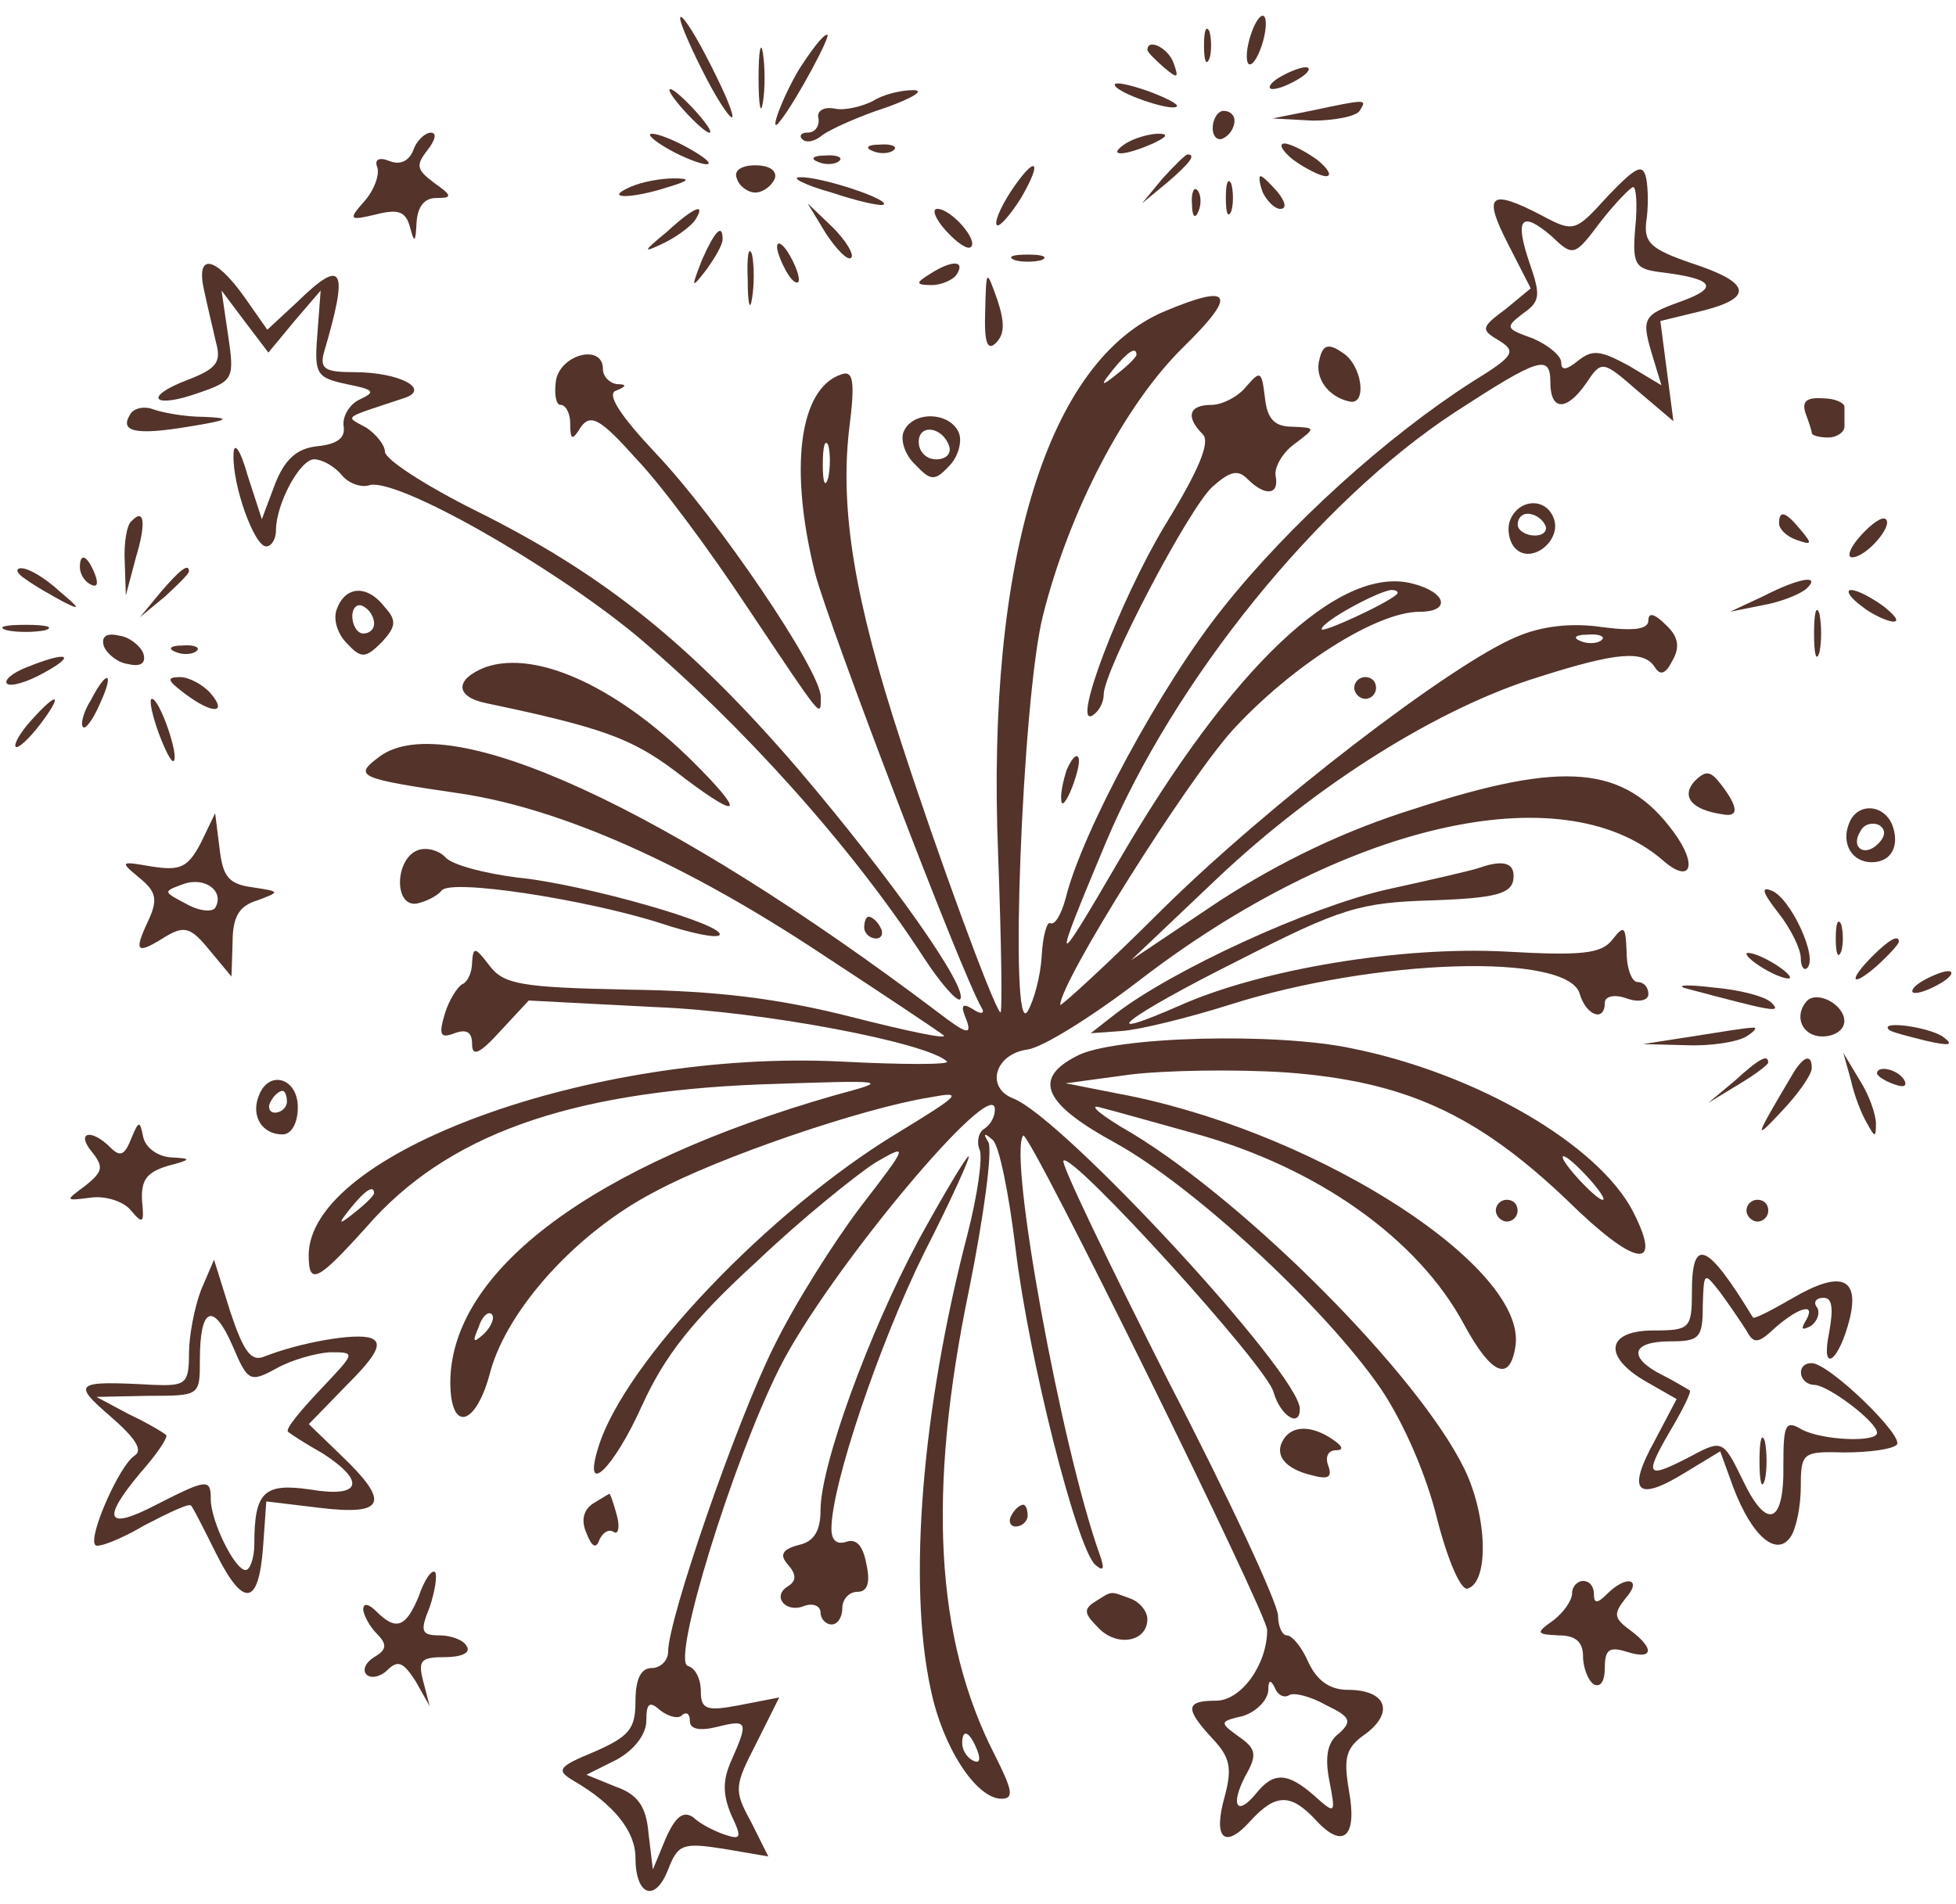
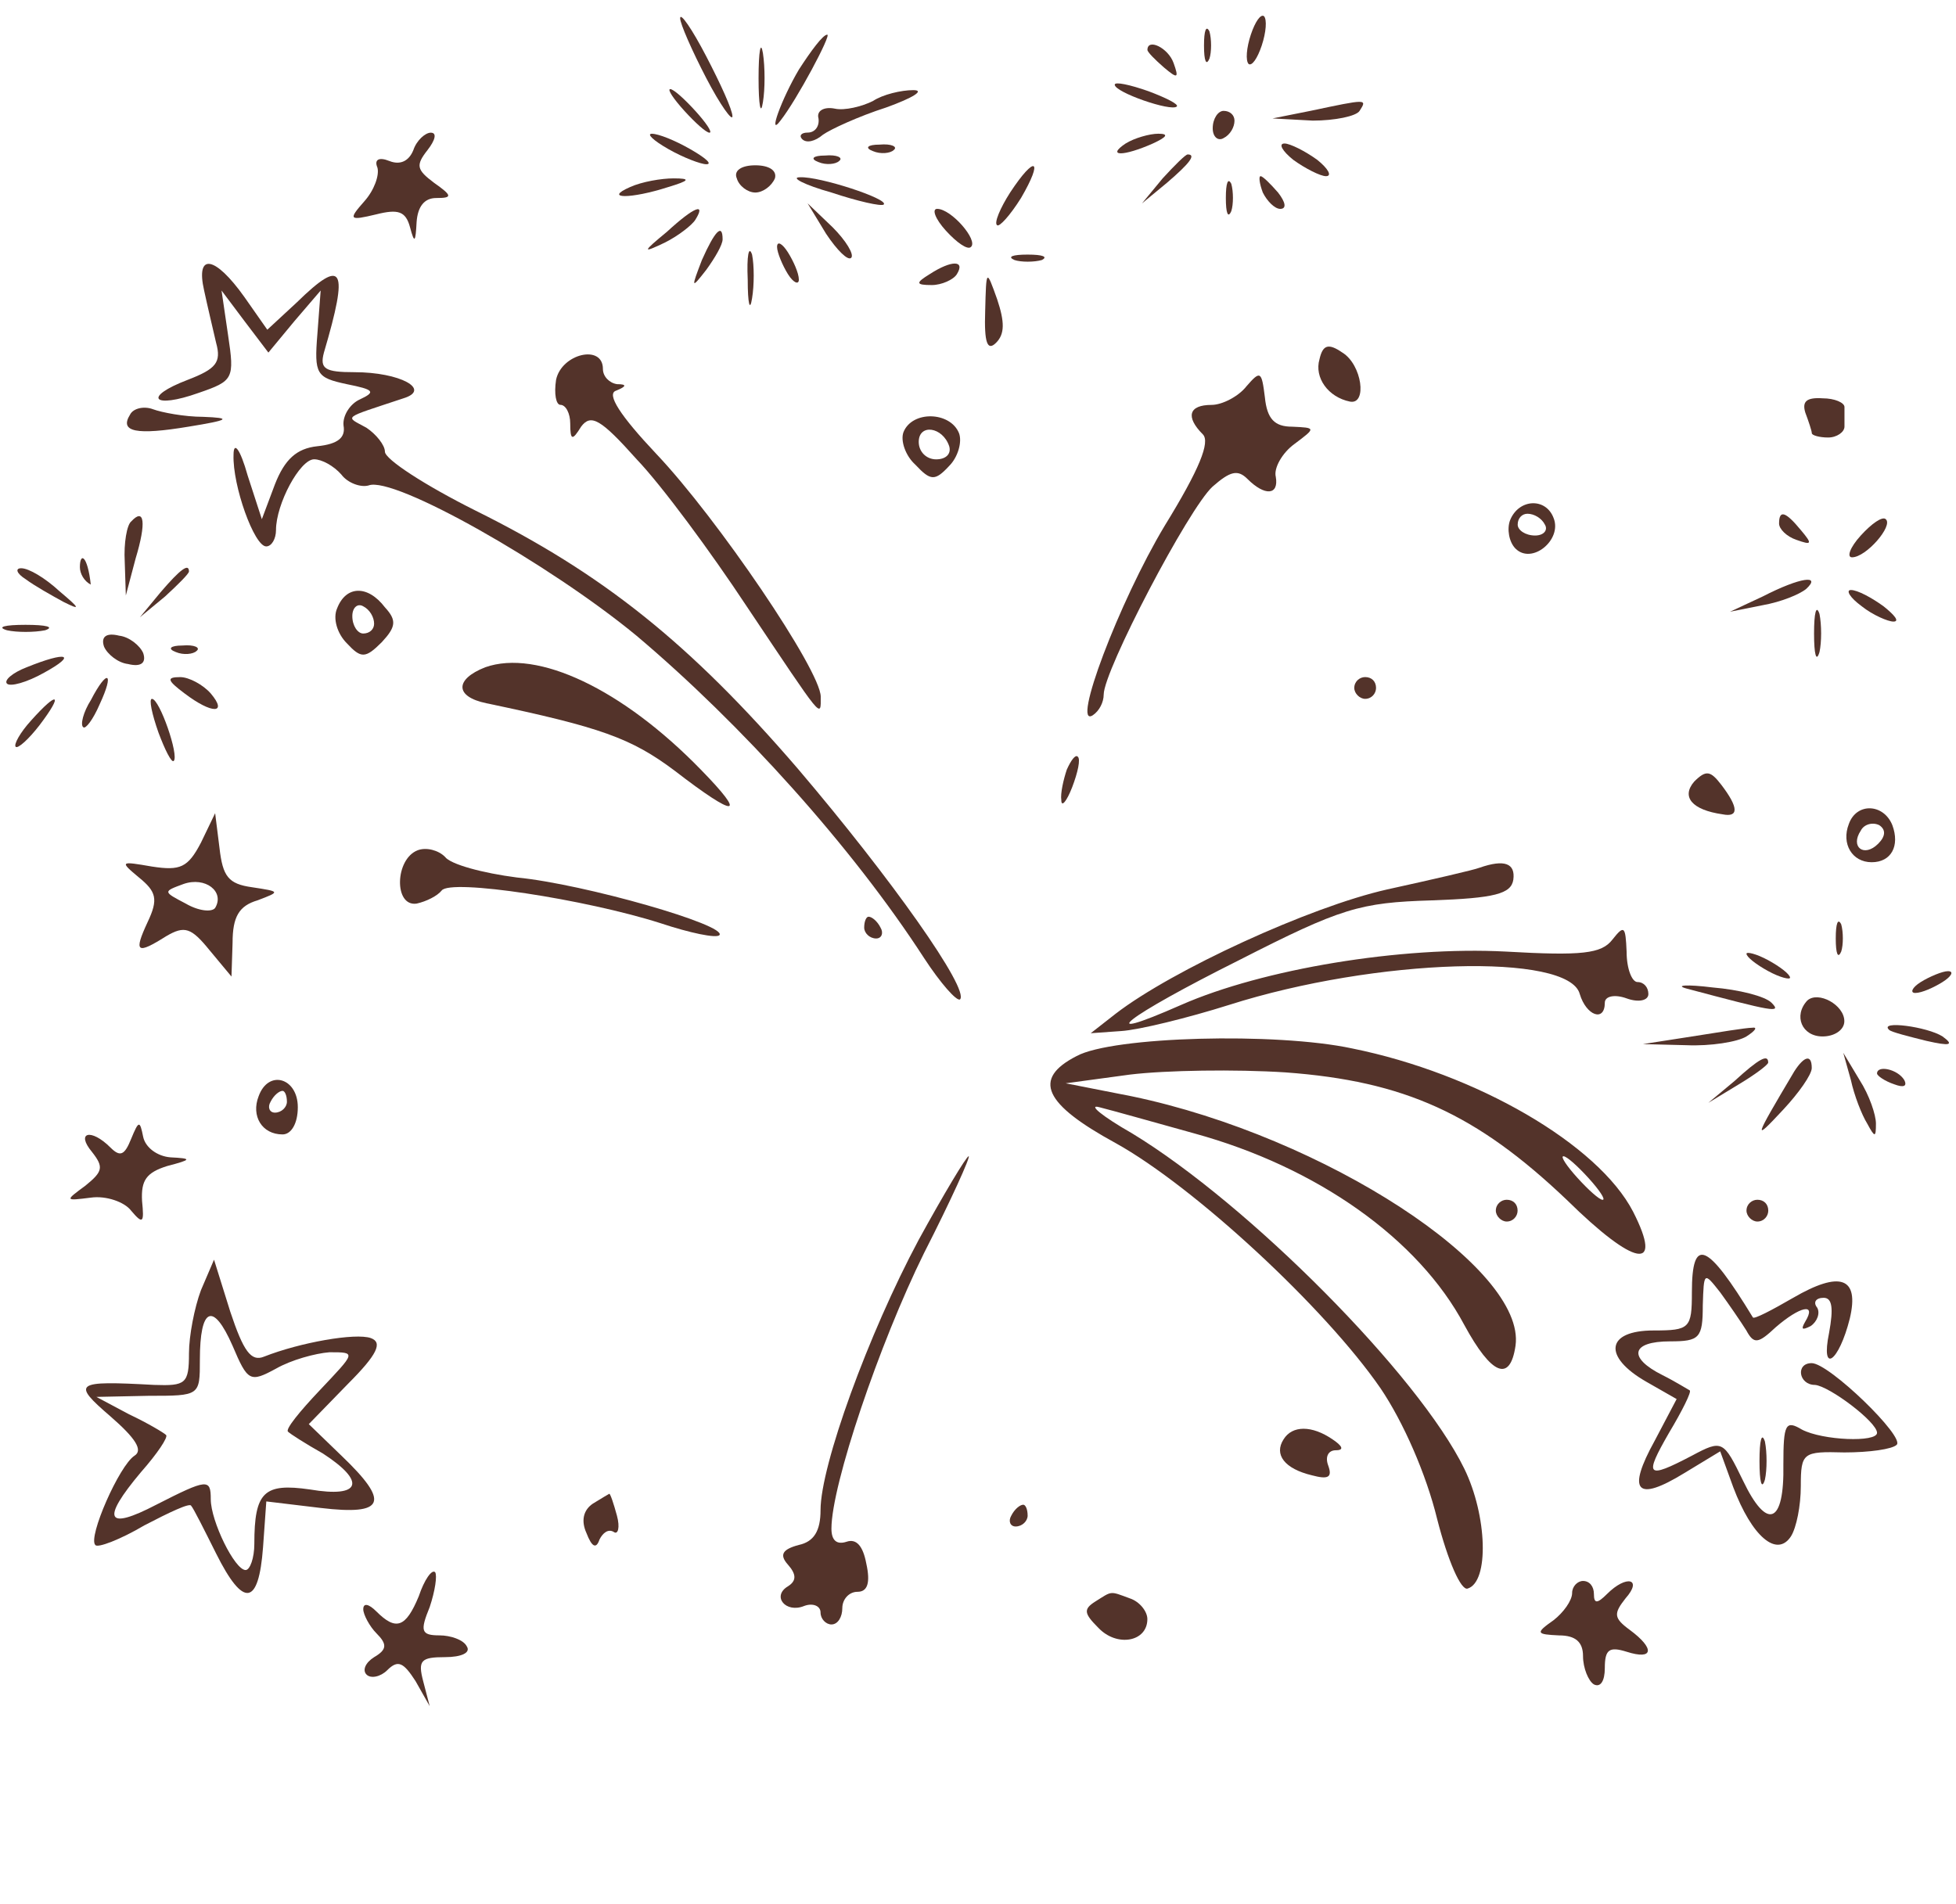
<svg xmlns="http://www.w3.org/2000/svg" width="114" height="111" viewBox="0 0 114 111" fill="none">
  <path d="M39.641 1.066C39.641 1.383 40.339 2.97 41.164 4.557C41.989 6.144 42.688 7.096 42.688 6.779C42.688 6.398 41.989 4.875 41.164 3.288C40.339 1.701 39.641 0.685 39.641 1.066Z" fill="#53332A" />
  <path d="M72.902 2.018C72.648 2.78 72.584 3.542 72.775 3.732C72.965 3.859 73.283 3.415 73.537 2.653C73.79 1.892 73.854 1.13 73.663 0.939C73.473 0.812 73.156 1.257 72.902 2.018Z" fill="#53332A" />
  <path d="M70.172 2.656C70.172 3.545 70.299 3.862 70.489 3.418C70.616 3.037 70.616 2.275 70.489 1.831C70.299 1.45 70.172 1.767 70.172 2.656Z" fill="#53332A" />
  <path d="M44.211 4.558C44.211 6.145 44.338 6.779 44.465 5.954C44.592 5.192 44.592 3.923 44.465 3.098C44.338 2.336 44.211 2.971 44.211 4.558Z" fill="#53332A" />
  <path d="M46.564 4.051C45.548 5.765 44.723 8.05 45.485 7.034C46.437 5.828 48.468 2.02 48.215 2.02C47.961 2.02 47.262 2.972 46.564 4.051Z" fill="#53332A" />
  <path d="M66.875 2.909C66.875 3.036 67.319 3.48 67.827 3.924C68.652 4.623 68.716 4.559 68.398 3.67C68.081 2.782 66.875 2.21 66.875 2.909Z" fill="#53332A" />
-   <path d="M74.49 4.557C73.983 4.874 73.856 5.191 74.173 5.191C74.554 5.191 75.252 4.874 75.76 4.557C76.268 4.239 76.458 3.922 76.077 3.922C75.76 3.922 74.998 4.239 74.49 4.557Z" fill="#53332A" />
  <path d="M64.969 4.937C64.969 5.382 68.27 6.524 68.587 6.207C68.714 6.08 67.952 5.699 66.937 5.318C65.857 4.937 64.969 4.747 64.969 4.937Z" fill="#53332A" />
  <path d="M39.89 6.465C40.525 7.163 41.16 7.734 41.35 7.734C41.541 7.734 41.16 7.163 40.525 6.465C39.89 5.767 39.255 5.195 39.065 5.195C38.874 5.195 39.255 5.767 39.89 6.465Z" fill="#53332A" />
  <path d="M50.878 5.888C50.243 6.206 49.227 6.46 48.656 6.333C48.021 6.206 47.577 6.46 47.704 6.904C47.767 7.348 47.513 7.729 47.069 7.729C46.688 7.729 46.561 7.92 46.752 8.11C47.005 8.364 47.513 8.237 47.958 7.856C48.402 7.539 50.052 6.777 51.639 6.269C53.226 5.698 53.925 5.254 53.226 5.254C52.528 5.254 51.449 5.507 50.878 5.888Z" fill="#53332A" />
  <path d="M76.386 6.46L74.164 6.904L76.513 7.031C77.782 7.031 79.052 6.777 79.242 6.46C79.687 5.762 79.687 5.762 76.386 6.46Z" fill="#53332A" />
  <path d="M70.68 7.479C70.68 7.987 70.997 8.24 71.314 8.05C71.695 7.86 71.949 7.415 71.949 7.034C71.949 6.717 71.695 6.463 71.314 6.463C70.997 6.463 70.68 6.907 70.68 7.479Z" fill="#53332A" />
  <path d="M24.091 8.75C23.837 9.385 23.329 9.639 22.694 9.385C22.059 9.131 21.805 9.321 21.996 9.766C22.123 10.21 21.805 11.099 21.234 11.734C20.282 12.813 20.345 12.876 21.932 12.495C23.202 12.178 23.646 12.305 23.9 13.257C24.154 14.209 24.218 14.146 24.281 12.94C24.345 12.051 24.725 11.543 25.424 11.543C26.376 11.543 26.376 11.416 25.297 10.655C24.281 9.893 24.218 9.639 24.916 8.75C25.36 8.179 25.487 7.734 25.106 7.734C24.789 7.734 24.281 8.179 24.091 8.75Z" fill="#53332A" />
  <path d="M38.946 8.686C39.834 9.193 40.85 9.574 41.167 9.574C41.548 9.574 41.104 9.193 40.215 8.686C39.326 8.178 38.374 7.797 37.993 7.797C37.676 7.797 38.057 8.178 38.946 8.686Z" fill="#53332A" />
  <path d="M65.602 8.366C64.46 9.128 65.475 9.128 67.189 8.366C68.015 7.985 68.141 7.795 67.507 7.795C66.999 7.795 66.11 8.049 65.602 8.366Z" fill="#53332A" />
  <path d="M50.881 8.811C51.325 9.001 51.896 8.938 52.087 8.747C52.341 8.557 51.96 8.366 51.261 8.43C50.563 8.43 50.373 8.62 50.881 8.811Z" fill="#53332A" />
  <path d="M75.374 9.317C76.073 9.825 76.961 10.27 77.279 10.27C77.659 10.27 77.406 9.825 76.771 9.317C76.073 8.81 75.184 8.365 74.867 8.365C74.486 8.365 74.74 8.81 75.374 9.317Z" fill="#53332A" />
  <path d="M47.701 9.448C48.145 9.638 48.717 9.574 48.907 9.384C49.161 9.194 48.78 9.003 48.082 9.067C47.384 9.067 47.193 9.257 47.701 9.448Z" fill="#53332A" />
  <path d="M67.761 10.399L66.555 11.859L68.015 10.653C69.348 9.511 69.729 9.003 69.221 9.003C69.094 9.003 68.459 9.638 67.761 10.399Z" fill="#53332A" />
  <path d="M42.942 10.397C43.069 10.842 43.577 11.223 44.021 11.223C44.466 11.223 44.974 10.842 45.164 10.397C45.291 9.953 44.846 9.636 44.021 9.636C43.196 9.636 42.752 9.953 42.942 10.397Z" fill="#53332A" />
  <path d="M58.874 11.221C58.303 12.11 57.922 12.999 58.112 13.126C58.239 13.253 58.874 12.554 59.509 11.539C60.842 9.254 60.334 9 58.874 11.221Z" fill="#53332A" />
-   <path d="M93.722 11.413C91.817 13.508 91.754 13.572 89.85 12.556C86.803 10.969 86.422 11.35 87.882 14.206L89.215 16.809L87.755 18.015C86.295 19.094 86.295 19.221 87.374 19.856C88.39 20.491 88.263 20.745 85.787 22.268C80.836 25.442 75.123 30.584 71.251 35.472C67.696 39.915 63.062 48.485 62.11 52.357C61.856 53.309 61.475 53.944 61.221 53.817C61.031 53.69 60.777 54.515 60.713 55.721C60.65 56.864 60.269 58.324 59.888 58.959C58.809 60.736 59.571 40.74 60.777 35.916C62.3 29.822 65.537 23.601 68.965 20.237C72.139 17.126 71.822 16.492 67.886 18.142C61.094 20.999 57.476 32.552 58.174 49.818C58.364 55.023 58.428 59.149 58.301 59.022C57.857 58.578 54.619 49.754 52.524 43.279C49.795 34.964 48.97 29.759 49.477 25.125C49.858 22.205 49.731 21.57 49.033 21.824C46.557 22.649 45.986 27.346 47.51 33.44C48.335 36.551 56.079 56.864 57.222 58.768C57.412 59.086 57.158 59.149 56.714 58.832C56.079 58.451 55.952 58.578 56.333 59.466C56.651 60.355 56.333 60.292 54.683 59.022C38.877 47.088 26.054 41.185 22.118 44.105C20.595 45.247 20.785 45.374 26.879 46.263C32.719 47.152 39.892 50.325 47.764 55.531C51.445 57.943 54.683 60.101 55 60.355C55.254 60.609 52.842 60.101 49.604 59.276C45.351 58.197 41.733 57.752 36.591 57.689C30.307 57.562 29.355 57.372 28.53 56.292C27.704 55.213 27.577 55.15 27.514 56.102C27.514 56.673 27.26 57.245 26.943 57.372C26.689 57.499 26.181 58.26 25.927 59.086C25.546 60.355 25.673 60.546 26.498 60.228C27.197 59.974 27.514 60.165 27.514 60.863C27.514 61.625 27.958 61.434 29.164 60.101L30.815 58.324L38.178 58.705C44.59 58.959 54.111 60.8 55.191 61.879C55.381 62.069 52.588 62.069 48.97 61.879C34.56 61.18 17.992 67.211 17.992 73.178C17.992 74.955 18.5 74.701 21.357 71.527C25.991 66.195 33.036 63.656 44.336 63.212C51.89 62.958 51.953 62.958 48.652 63.846C34.496 67.909 26.308 74.066 26.244 80.541C26.244 83.588 27.768 83.144 28.593 79.906C29.609 76.288 33.608 71.845 38.115 69.496C41.86 67.465 50.239 64.608 54.175 63.973C56.206 63.593 56.016 63.783 52.27 66.068C44.843 70.575 36.401 79.399 34.877 84.35C33.925 87.397 35.766 85.62 37.416 81.938C38.75 79.018 40.337 76.986 44.082 73.559C46.748 71.019 49.922 68.48 51.001 67.782C52.969 66.639 52.969 66.703 50.176 70.321C48.589 72.416 46.303 76.034 45.097 78.51C42.939 82.826 38.94 94.379 38.94 96.284C38.94 96.792 38.496 97.236 37.988 97.236C37.353 97.236 37.036 97.871 37.036 99.204C37.036 100.791 36.655 101.235 34.623 102.124C32.465 103.013 32.402 103.203 33.481 103.838C35.766 105.171 37.036 106.758 37.036 108.281C37.036 110.503 38.178 110.947 38.94 108.979C39.511 107.519 39.765 107.393 42.177 107.773L44.78 108.218L43.764 106.186C42.749 104.346 42.812 104.092 44.082 101.616L45.415 98.95L43.13 99.394C41.162 99.775 40.844 99.648 40.844 98.569C40.844 97.871 40.527 97.236 40.083 97.109C39.13 96.792 42.685 85.239 45.415 79.779C48.208 74.193 57.983 62.513 57.983 64.672C57.983 65.116 57.73 65.56 57.349 65.814C57.031 66.005 56.904 66.576 57.095 67.02C57.285 67.465 56.968 69.686 56.397 71.908C53.73 82.128 52.905 92.285 54.238 98.442C54.937 101.87 56.904 104.853 58.364 104.853C59.126 104.853 58.999 104.346 57.983 102.314C54.492 95.522 54.048 86.953 56.46 75.272C57.349 70.892 57.857 67.02 57.603 66.576C57.285 66.068 57.349 66.005 57.857 66.449C58.237 66.766 58.809 69.623 59.19 72.797C59.951 79.145 62.744 90.19 63.824 91.206C64.331 91.65 64.395 91.46 64.077 90.571C61.856 84.35 58.745 67.338 59.634 66.195C59.951 65.814 73.853 94.062 73.853 95.014C73.853 97.046 72.33 99.14 70.87 99.14C69.092 99.14 69.029 99.585 70.679 101.362C71.695 102.441 71.822 103.076 71.377 104.726C70.679 107.202 71.377 107.837 72.901 106.123C74.361 104.536 75.25 104.536 76.71 106.123C78.297 107.837 79.122 107.075 78.614 104.346C78.297 102.441 78.424 101.87 79.63 101.045C81.28 99.775 80.772 98.506 78.55 98.506C77.535 98.506 76.773 97.998 76.265 96.919C75.884 96.03 75.313 95.332 74.996 95.332C74.742 95.332 74.488 94.824 74.488 94.189C74.488 93.491 71.631 87.333 68.077 80.478C64.585 73.559 61.792 67.782 61.983 67.655C62.49 67.147 73.917 79.716 74.234 81.176C74.615 82.509 75.757 83.271 75.757 82.128C75.757 80.097 61.983 65.18 59.063 64.037C57.412 63.402 57.983 61.434 59.888 61.18C60.777 61.053 63.633 59.276 66.363 57.181C78.233 48.04 90.992 45.057 96.896 50.135C98.546 51.595 98.99 50.453 97.531 48.485C94.674 44.612 91.183 44.295 82.423 47.152C78.36 48.421 74.678 50.199 71.124 52.484L65.918 55.975L70.933 51.214C76.773 45.692 83.883 41.248 89.659 39.471C94.23 38.011 95.817 37.884 96.451 38.9C96.769 39.407 97.086 39.28 97.467 38.519C97.911 37.757 97.848 37.122 97.086 36.424C96.451 35.789 96.07 35.662 96.07 36.17C96.07 36.678 95.245 36.805 93.341 36.551C91.627 36.297 89.85 36.487 88.39 37.122C84.581 38.709 73.917 46.898 67.696 53.055C64.458 56.292 61.792 58.705 61.792 58.578C61.792 57.245 69.092 45.628 71.822 42.581C75.25 38.836 80.201 35.662 82.74 35.662C84.581 35.662 84.327 34.519 82.296 34.012C78.043 32.932 71.758 38.9 65.157 50.262C61.348 56.8 61.284 56.673 64.395 49.246C68.394 39.661 76.837 29.251 84.771 24.046C89.659 20.872 90.357 20.618 90.357 22.268C90.357 23.982 91.31 23.982 92.452 22.332C93.341 20.999 93.404 20.999 95.436 22.776L97.531 24.553L97.15 21.633L96.769 18.713L99.118 18.142C102.228 17.38 102.101 16.492 98.61 15.349C96.198 14.524 95.817 14.143 95.944 12.937C96.07 12.175 96.07 11.033 95.944 10.398C95.753 9.509 95.372 9.699 93.722 11.413ZM95.309 13.254C95.118 15.412 95.309 15.666 96.705 15.857C99.879 16.238 100.26 16.745 97.975 17.571C95.69 18.396 95.626 18.523 96.388 20.999L96.832 22.459L94.928 21.316C93.277 20.427 92.833 20.364 92.008 20.999C91.31 21.57 90.992 21.633 90.992 21.125C90.992 20.745 90.231 20.11 89.342 19.729C87.755 19.158 87.691 19.094 88.77 18.269C89.786 17.571 89.786 17.19 89.151 15.349C88.263 12.746 88.644 12.239 90.421 13.762C91.691 14.968 91.754 14.968 93.277 12.937C94.166 11.794 95.055 10.905 95.182 10.905C95.372 10.905 95.436 11.985 95.309 13.254ZM66.236 20.681C66.236 20.808 65.728 21.316 65.157 21.76C64.141 22.585 64.077 22.522 64.903 21.506C65.728 20.491 66.236 20.173 66.236 20.681ZM48.271 27.854C48.081 28.489 47.954 28.108 47.954 27.093C47.954 26.013 48.081 25.569 48.271 25.95C48.398 26.394 48.398 27.283 48.271 27.854ZM81.407 34.646C80.772 35.218 77.027 36.932 77.027 36.678C77.027 36.233 80.328 34.456 81.09 34.392C81.407 34.392 81.534 34.519 81.407 34.646ZM93.341 37.312C93.15 37.503 92.579 37.566 92.135 37.376C91.627 37.185 91.817 36.995 92.516 36.995C93.214 36.932 93.595 37.122 93.341 37.312ZM21.801 69.559C21.801 69.686 21.293 70.194 20.722 70.639C19.706 71.464 19.643 71.4 20.468 70.385C21.293 69.369 21.801 69.052 21.801 69.559ZM28.212 77.748C27.577 78.32 27.514 78.256 27.895 77.367C28.085 76.733 28.466 76.415 28.657 76.606C28.847 76.796 28.657 77.304 28.212 77.748ZM75.123 98.823C75.377 98.632 76.392 98.886 77.281 99.394C78.741 100.093 78.804 100.346 78.043 101.045C77.344 101.553 77.217 102.441 77.471 103.774C77.852 105.742 77.852 105.806 76.583 104.663C75.059 103.33 74.234 103.266 73.218 104.536C72.076 105.933 71.695 105.234 72.584 103.52C73.282 102.314 73.218 101.933 72.203 101.235C71.06 100.41 71.06 100.346 72.457 100.029C73.218 99.775 73.853 99.14 73.917 98.569C73.917 97.934 74.043 97.871 74.297 98.379C74.424 98.76 74.805 99.013 75.123 98.823ZM39.765 99.966C40.019 99.775 40.21 99.902 40.21 100.346C40.21 100.791 40.781 100.918 41.797 100.664C43.574 100.219 43.637 100.346 42.622 102.632C42.114 103.774 42.114 104.599 42.622 105.806C43.257 107.139 43.193 107.266 42.241 106.948C41.67 106.758 40.781 106.313 40.4 105.933C39.829 105.552 39.384 105.869 38.813 107.139L38.051 108.979L37.797 106.885C37.67 105.298 37.163 104.599 35.893 104.155L34.179 103.457L35.956 102.568C36.972 101.997 37.67 101.108 37.67 100.283C37.67 99.267 37.861 99.14 38.496 99.712C39.004 100.093 39.575 100.219 39.765 99.966ZM56.968 102.06C57.158 102.568 57.095 102.822 56.714 102.632C56.333 102.441 56.079 101.997 56.079 101.616C56.079 100.727 56.523 100.918 56.968 102.06Z" fill="#53332A" />
  <path d="M36.718 10.906C35.131 11.604 36.781 11.604 38.939 10.906C40.209 10.525 40.272 10.398 39.257 10.398C38.558 10.398 37.416 10.589 36.718 10.906Z" fill="#53332A" />
  <path d="M48.459 11.223C49.983 11.731 51.38 12.048 51.507 11.921C51.824 11.604 47.761 10.271 46.619 10.334C46.047 10.334 46.873 10.779 48.459 11.223Z" fill="#53332A" />
  <path d="M71.445 11.543C71.445 12.431 71.572 12.749 71.763 12.305C71.89 11.924 71.89 11.162 71.763 10.717C71.572 10.337 71.445 10.654 71.445 11.543Z" fill="#53332A" />
  <path d="M73.599 11.224C73.853 11.731 74.297 12.176 74.615 12.176C74.996 12.176 74.932 11.795 74.488 11.224C74.044 10.716 73.599 10.271 73.472 10.271C73.345 10.271 73.409 10.716 73.599 11.224Z" fill="#53332A" />
-   <path d="M69.473 11.922C69.473 12.62 69.664 12.811 69.854 12.303C70.045 11.859 69.981 11.287 69.791 11.097C69.6 10.843 69.41 11.224 69.473 11.922Z" fill="#53332A" />
  <path d="M38.877 13.506C37.417 14.712 37.417 14.776 38.75 14.141C39.512 13.76 40.337 13.125 40.528 12.808C41.162 11.792 40.464 12.046 38.877 13.506Z" fill="#53332A" />
  <path d="M48.149 13.632C48.784 14.584 49.419 15.219 49.609 15.029C49.8 14.838 49.292 14.013 48.53 13.251L47.07 11.855L48.149 13.632Z" fill="#53332A" />
  <path d="M55.127 13.445C55.762 14.143 56.397 14.588 56.587 14.397C57.032 14.016 55.445 12.175 54.62 12.175C54.302 12.175 54.493 12.747 55.127 13.445Z" fill="#53332A" />
  <path d="M40.909 15.157C40.275 16.808 40.275 16.871 41.163 15.729C41.671 15.03 42.115 14.269 42.115 13.951C42.115 12.999 41.671 13.443 40.909 15.157Z" fill="#53332A" />
  <path d="M43.579 16.305C43.579 17.701 43.706 18.209 43.833 17.384C43.96 16.622 43.96 15.479 43.833 14.845C43.642 14.273 43.516 14.908 43.579 16.305Z" fill="#53332A" />
  <path d="M45.289 14.395C45.289 14.713 45.606 15.474 45.924 15.982C46.241 16.49 46.559 16.617 46.559 16.3C46.559 15.919 46.241 15.22 45.924 14.713C45.606 14.205 45.289 14.014 45.289 14.395Z" fill="#53332A" />
  <path d="M59.129 15.159C59.51 15.286 60.272 15.286 60.716 15.159C61.097 14.968 60.779 14.841 59.891 14.841C59.002 14.841 58.685 14.968 59.129 15.159Z" fill="#53332A" />
  <path d="M11.897 16.935C12.087 17.824 12.405 19.157 12.595 19.982C12.912 21.125 12.595 21.505 10.945 22.14C8.279 23.156 8.913 23.854 11.579 22.902C13.611 22.204 13.674 22.077 13.293 19.538L12.912 16.935L14.245 18.712L15.642 20.553L17.166 18.712L18.689 16.935L18.498 19.474C18.308 21.823 18.435 22.013 20.212 22.394C21.799 22.712 21.926 22.838 20.974 23.283C20.403 23.537 19.959 24.235 20.022 24.806C20.149 25.505 19.705 25.886 18.498 26.012C17.293 26.139 16.594 26.774 16.023 28.234L15.261 30.265L14.436 27.726C13.992 26.139 13.611 25.695 13.611 26.52C13.547 28.298 14.817 31.852 15.515 31.852C15.832 31.852 16.086 31.408 16.086 30.9C16.086 29.377 17.483 26.774 18.308 26.774C18.753 26.774 19.451 27.155 19.895 27.663C20.276 28.171 21.038 28.425 21.482 28.298C22.942 27.726 32.019 32.868 37.098 37.058C43.192 42.199 49.666 49.372 53.856 55.847C54.808 57.307 55.76 58.386 55.951 58.259C56.522 57.688 51.952 51.213 46.492 44.802C40.208 37.502 35.13 33.439 27.703 29.758C24.783 28.298 22.434 26.774 22.434 26.33C22.434 25.949 21.926 25.314 21.355 24.933C20.085 24.235 19.895 24.425 23.513 23.219C25.164 22.712 23.323 21.696 20.657 21.696C18.943 21.696 18.625 21.505 18.879 20.553C20.339 15.602 20.022 14.967 17.293 17.633L15.579 19.22L14.245 17.316C12.532 14.904 11.389 14.713 11.897 16.935Z" fill="#53332A" />
  <path d="M54.182 15.982C53.357 16.49 53.357 16.617 54.309 16.617C54.88 16.617 55.578 16.3 55.769 15.982C56.277 15.157 55.452 15.157 54.182 15.982Z" fill="#53332A" />
  <path d="M57.418 18.141C57.355 19.982 57.545 20.49 58.053 19.982C58.561 19.474 58.561 18.776 58.116 17.443C57.481 15.666 57.481 15.666 57.418 18.141Z" fill="#53332A" />
  <path d="M76.904 20.935C76.587 22.014 77.412 23.157 78.681 23.411C79.697 23.601 79.38 21.253 78.237 20.554C77.412 19.983 77.094 20.11 76.904 20.935Z" fill="#53332A" />
  <path d="M32.409 22.14C32.282 22.966 32.409 23.6 32.663 23.6C32.98 23.6 33.234 24.108 33.234 24.68C33.234 25.695 33.361 25.695 33.869 24.87C34.441 24.108 35.012 24.426 37.107 26.774C38.567 28.298 41.423 32.17 43.518 35.344C48.025 42.073 47.834 41.882 47.834 40.613C47.834 39.089 41.804 30.202 38.249 26.457C36.154 24.235 35.329 22.966 35.901 22.775C36.535 22.521 36.535 22.394 35.964 22.394C35.52 22.331 35.139 21.95 35.139 21.506C35.139 20.046 32.727 20.617 32.409 22.14Z" fill="#53332A" />
  <path d="M72.641 22.524C72.197 23.095 71.245 23.603 70.61 23.603C69.277 23.603 69.087 24.301 70.102 25.317C70.546 25.761 69.912 27.348 67.88 30.649C65.214 35.093 62.421 42.52 63.691 41.694C64.072 41.441 64.326 40.933 64.326 40.488C64.326 39.092 69.277 29.634 70.674 28.364C71.689 27.475 72.133 27.348 72.705 27.92C73.72 28.935 74.546 28.872 74.355 27.793C74.228 27.285 74.736 26.396 75.434 25.888C76.704 24.936 76.704 24.936 75.307 24.873C74.292 24.873 73.847 24.428 73.72 23.159C73.53 21.635 73.466 21.572 72.641 22.524Z" fill="#53332A" />
  <path d="M105.215 24.044C105.406 24.552 105.596 25.123 105.596 25.25C105.596 25.377 106.04 25.504 106.548 25.504C107.056 25.504 107.5 25.186 107.5 24.869C107.5 24.488 107.5 24.044 107.5 23.727C107.5 23.473 106.929 23.219 106.231 23.219C105.279 23.155 105.025 23.409 105.215 24.044Z" fill="#53332A" />
  <path d="M7.579 24.171C6.944 25.187 7.96 25.377 11.007 24.869C13.355 24.489 13.546 24.362 11.832 24.298C10.753 24.298 9.42 24.044 8.912 23.854C8.404 23.663 7.769 23.79 7.579 24.171Z" fill="#53332A" />
  <path d="M52.657 25.19C52.467 25.698 52.784 26.586 53.355 27.094C54.244 28.046 54.498 28.046 55.323 27.158C55.831 26.65 56.085 25.761 55.894 25.253C55.386 23.984 53.165 23.92 52.657 25.19ZM55.323 26.015C55.45 26.459 55.133 26.777 54.561 26.777C53.99 26.777 53.546 26.332 53.546 25.761C53.546 24.682 54.942 24.872 55.323 26.015Z" fill="#53332A" />
  <path d="M88.009 30.329C87.819 30.837 87.946 31.598 88.327 31.979C89.279 32.931 91.056 31.471 90.549 30.202C90.104 28.996 88.517 29.059 88.009 30.329ZM90.041 30.583C90.231 30.9 89.977 31.217 89.469 31.217C88.898 31.217 88.454 30.9 88.454 30.583C88.454 30.202 88.708 29.948 89.025 29.948C89.406 29.948 89.85 30.202 90.041 30.583Z" fill="#53332A" />
  <path d="M7.651 30.394C7.397 30.585 7.207 31.664 7.27 32.743L7.334 34.711L7.905 32.553C8.54 30.458 8.413 29.569 7.651 30.394Z" fill="#53332A" />
  <path d="M103.688 30.519C103.688 30.837 104.132 31.281 104.703 31.471C105.592 31.789 105.655 31.725 104.957 30.9C104.068 29.821 103.688 29.694 103.688 30.519Z" fill="#53332A" />
  <path d="M108.448 31.219C107.813 31.917 107.622 32.488 107.94 32.488C108.765 32.488 110.352 30.647 109.908 30.267C109.717 30.076 109.082 30.52 108.448 31.219Z" fill="#53332A" />
-   <path d="M4.656 33.062C4.656 33.443 4.91 33.887 5.291 34.077C5.672 34.268 5.735 34.014 5.545 33.506C5.101 32.364 4.656 32.173 4.656 33.062Z" fill="#53332A" />
+   <path d="M4.656 33.062C4.656 33.443 4.91 33.887 5.291 34.077C5.101 32.364 4.656 32.173 4.656 33.062Z" fill="#53332A" />
  <path d="M1.491 33.76C1.999 34.141 3.014 34.712 3.713 35.093C4.728 35.6 4.665 35.474 3.459 34.458C2.634 33.696 1.681 33.125 1.237 33.125C0.856 33.125 0.983 33.442 1.491 33.76Z" fill="#53332A" />
  <path d="M9.362 34.52L8.156 35.98L9.616 34.774C10.378 34.076 11.013 33.441 11.013 33.314C11.013 32.807 10.505 33.187 9.362 34.52Z" fill="#53332A" />
  <path d="M102.732 34.772L100.828 35.66L102.732 35.279C103.812 35.089 104.891 34.645 105.272 34.327C106.16 33.502 104.954 33.629 102.732 34.772Z" fill="#53332A" />
  <path d="M19.645 35.47C19.391 36.041 19.645 36.93 20.217 37.501C21.042 38.39 21.296 38.39 22.248 37.438C23.073 36.549 23.137 36.168 22.438 35.407C21.423 34.074 20.153 34.137 19.645 35.47ZM21.804 36.359C21.804 36.676 21.55 36.93 21.169 36.93C20.851 36.93 20.534 36.486 20.534 35.914C20.534 35.407 20.851 35.153 21.169 35.343C21.55 35.533 21.804 35.978 21.804 36.359Z" fill="#53332A" />
  <path d="M108.512 35.346C109.147 35.853 110.036 36.234 110.353 36.234C110.734 36.234 110.416 35.853 109.782 35.346C109.083 34.838 108.258 34.394 107.877 34.394C107.56 34.394 107.814 34.838 108.512 35.346Z" fill="#53332A" />
  <path d="M105.727 36.931C105.727 38.137 105.854 38.645 106.044 38.01C106.171 37.439 106.171 36.423 106.044 35.788C105.854 35.217 105.727 35.725 105.727 36.931Z" fill="#53332A" />
  <path d="M0.408 36.741C0.979 36.868 1.995 36.868 2.629 36.741C3.201 36.55 2.693 36.423 1.487 36.423C0.281 36.423 -0.227 36.55 0.408 36.741Z" fill="#53332A" />
  <path d="M6.062 37.691C6.252 38.136 6.887 38.644 7.458 38.707C8.22 38.897 8.537 38.644 8.347 38.072C8.157 37.628 7.522 37.12 6.95 37.057C6.189 36.866 5.871 37.12 6.062 37.691Z" fill="#53332A" />
  <path d="M10.248 38.01C10.692 38.2 11.264 38.137 11.454 37.947C11.708 37.756 11.327 37.566 10.629 37.629C9.93 37.629 9.74 37.82 10.248 38.01Z" fill="#53332A" />
  <path d="M1.55 38.899C0.725 39.217 0.217 39.661 0.407 39.852C0.598 40.042 1.55 39.788 2.565 39.217C4.533 38.138 3.898 37.947 1.55 38.899Z" fill="#53332A" />
  <path d="M28.278 38.898C26.501 39.597 26.501 40.612 28.342 40.993C35.007 42.39 36.784 43.025 39.324 44.929C42.942 47.722 43.577 47.658 40.847 44.865C36.277 40.168 31.325 37.819 28.278 38.898Z" fill="#53332A" />
  <path d="M5.299 40.806C4.855 41.504 4.664 42.266 4.855 42.392C4.982 42.52 5.426 41.948 5.807 41.059C6.696 39.155 6.251 38.965 5.299 40.806Z" fill="#53332A" />
  <path d="M10.76 40.424C12.347 41.63 13.299 41.63 12.283 40.424C11.839 39.916 11.014 39.471 10.506 39.471C9.681 39.471 9.744 39.662 10.76 40.424Z" fill="#53332A" />
  <path d="M78.93 40.103C78.93 40.421 79.247 40.738 79.564 40.738C79.945 40.738 80.199 40.421 80.199 40.103C80.199 39.723 79.945 39.469 79.564 39.469C79.247 39.469 78.93 39.723 78.93 40.103Z" fill="#53332A" />
  <path d="M1.804 42.01C1.169 42.708 0.788 43.406 0.915 43.533C1.042 43.66 1.677 43.089 2.311 42.264C3.708 40.423 3.391 40.232 1.804 42.01Z" fill="#53332A" />
  <path d="M9.237 42.707C9.618 43.722 9.999 44.484 10.126 44.357C10.443 44.04 9.3 40.739 8.856 40.739C8.666 40.739 8.856 41.628 9.237 42.707Z" fill="#53332A" />
  <path d="M62.174 44.867C61.983 45.438 61.793 46.264 61.856 46.644C61.856 47.089 62.174 46.708 62.491 45.883C62.808 45.057 62.999 44.232 62.808 44.105C62.681 43.978 62.428 44.296 62.174 44.867Z" fill="#53332A" />
  <path d="M98.739 45.564C97.977 46.453 98.612 47.214 100.389 47.468C101.341 47.659 101.341 47.087 100.326 45.754C99.691 44.929 99.437 44.866 98.739 45.564Z" fill="#53332A" />
  <path d="M107.752 48.04C107.308 49.183 107.942 50.262 109.085 50.262C110.228 50.262 110.736 49.309 110.291 48.103C109.783 46.834 108.196 46.77 107.752 48.04ZM109.466 49.183C108.641 50.008 107.816 49.373 108.45 48.421C108.641 48.04 109.149 47.913 109.529 48.103C109.91 48.357 109.91 48.738 109.466 49.183Z" fill="#53332A" />
  <path d="M11.714 49.118C10.952 50.578 10.508 50.768 8.857 50.514C7.016 50.197 6.953 50.197 8.095 51.149C9.111 51.974 9.238 52.419 8.603 53.752C7.778 55.529 7.969 55.656 9.682 54.577C10.762 53.942 11.142 54.069 12.222 55.402L13.491 56.926L13.555 54.958C13.555 53.434 13.935 52.8 15.015 52.482C16.348 51.974 16.348 51.974 14.697 51.721C13.301 51.53 12.983 51.086 12.793 49.435L12.539 47.404L11.714 49.118ZM12.539 52.927C12.348 53.181 11.587 53.117 10.825 52.673C9.492 51.974 9.492 51.974 10.698 51.53C11.968 51.086 13.11 51.974 12.539 52.927Z" fill="#53332A" />
  <path d="M24.345 49.564C23.012 50.072 22.948 52.864 24.281 52.674C24.852 52.547 25.487 52.23 25.741 51.912C26.249 51.214 34.12 52.42 38.5 53.817C40.214 54.388 41.738 54.705 41.928 54.515C42.436 53.944 34.057 51.532 30.121 51.151C28.153 50.897 26.249 50.389 25.931 49.944C25.551 49.564 24.852 49.373 24.345 49.564Z" fill="#53332A" />
  <path d="M86.232 50.582C85.915 50.709 83.439 51.28 80.836 51.851C76.329 52.867 68.331 56.549 65.03 59.088L63.57 60.23L65.348 60.103C66.363 60.04 69.22 59.342 71.632 58.58C80.202 55.85 91.437 55.533 92.072 57.945C92.453 59.215 93.532 59.596 93.532 58.453C93.532 58.072 94.103 57.945 94.802 58.199C95.5 58.453 96.071 58.326 96.071 57.945C96.071 57.564 95.817 57.247 95.436 57.247C95.119 57.247 94.802 56.485 94.802 55.47C94.738 54.01 94.675 53.883 93.976 54.771C93.342 55.597 92.199 55.724 87.755 55.47C81.662 55.152 73.6 56.485 68.839 58.58C63.507 60.929 65.602 59.278 72.203 55.977C78.17 52.931 79.249 52.613 83.439 52.486C87.121 52.359 88.073 52.105 88.2 51.28C88.327 50.328 87.692 50.074 86.232 50.582Z" fill="#53332A" />
-   <path d="M103.621 53.184C104.383 54.136 104.954 55.342 104.954 55.85C104.954 56.358 105.145 56.612 105.335 56.421C105.97 55.786 104.32 52.295 103.24 51.914C102.606 51.66 102.733 52.041 103.621 53.184Z" fill="#53332A" />
  <path d="M50.367 54.072C50.367 54.39 50.685 54.707 51.065 54.707C51.383 54.707 51.51 54.39 51.319 54.072C51.129 53.691 50.812 53.438 50.621 53.438C50.494 53.438 50.367 53.691 50.367 54.072Z" fill="#53332A" />
  <path d="M106.992 54.707C106.992 55.596 107.119 55.913 107.31 55.469C107.437 55.088 107.437 54.326 107.31 53.882C107.119 53.501 106.992 53.818 106.992 54.707Z" fill="#53332A" />
-   <path d="M109.146 55.723C107.686 57.183 107.877 57.627 109.4 56.294C110.099 55.659 110.67 55.025 110.67 54.898C110.67 54.453 110.099 54.771 109.146 55.723Z" fill="#53332A" />
  <path d="M101.789 55.595C101.789 55.785 102.36 56.23 103.059 56.611C103.757 56.992 104.328 57.118 104.328 56.992C104.328 56.801 103.757 56.357 103.059 55.976C102.36 55.595 101.789 55.468 101.789 55.595Z" fill="#53332A" />
  <path d="M111.944 57.248C111.436 57.565 111.309 57.883 111.626 57.883C112.007 57.883 112.705 57.565 113.213 57.248C113.721 56.931 113.911 56.613 113.531 56.613C113.213 56.613 112.451 56.931 111.944 57.248Z" fill="#53332A" />
  <path d="M98.295 57.626C103.31 58.959 103.881 59.086 103.246 58.451C102.865 58.07 101.342 57.689 99.819 57.562C98.295 57.372 97.597 57.435 98.295 57.626Z" fill="#53332A" />
  <path d="M105.334 58.323C104.509 59.212 105.017 60.418 106.223 60.418C106.921 60.418 107.492 60.037 107.492 59.529C107.492 58.577 105.969 57.752 105.334 58.323Z" fill="#53332A" />
  <path d="M98.606 60.42L95.75 60.864L98.289 60.928C99.686 60.991 101.273 60.737 101.78 60.42C102.288 60.102 102.479 59.849 102.098 59.912C101.78 59.912 100.193 60.166 98.606 60.42Z" fill="#53332A" />
  <path d="M110.107 60.038C110.234 60.165 111.249 60.419 112.265 60.673C113.662 60.991 113.915 60.927 113.217 60.419C112.329 59.848 109.472 59.467 110.107 60.038Z" fill="#53332A" />
  <path d="M62.746 61.562C60.144 62.895 60.842 64.355 65.031 66.64C69.602 69.179 77.219 76.225 80.457 80.923C81.79 82.891 83.123 85.938 83.758 88.54C84.392 91.016 85.154 92.73 85.535 92.603C86.805 92.222 86.678 88.35 85.345 85.62C82.678 80.161 72.776 70.195 65.984 66.069C64.206 65.053 63.381 64.355 64.079 64.545C64.841 64.736 67.317 65.434 69.602 66.069C76.775 68.037 82.678 72.226 85.345 77.241C86.932 80.161 88.011 80.605 88.328 78.447C88.963 73.94 77.219 66.259 65.984 63.911L62.111 63.149L65.857 62.641C67.951 62.387 72.014 62.324 74.934 62.514C81.853 63.022 86.043 64.926 91.312 69.941C95.311 73.877 96.961 74.131 95.184 70.639C93.152 66.704 86.043 62.578 78.806 61.117C74.363 60.165 64.841 60.419 62.746 61.562ZM92.581 68.671C93.216 69.37 93.597 69.941 93.406 69.941C93.216 69.941 92.581 69.37 91.946 68.671C91.312 67.973 90.931 67.402 91.121 67.402C91.312 67.402 91.946 67.973 92.581 68.671Z" fill="#53332A" />
  <path d="M101.086 63.02L99.562 64.289L101.34 63.21C102.292 62.639 103.054 62.067 103.054 61.94C103.054 61.432 102.546 61.687 101.086 63.02Z" fill="#53332A" />
  <path d="M104.577 62.45C102.165 66.513 102.165 66.576 103.942 64.672C104.831 63.72 105.593 62.641 105.593 62.26C105.593 61.435 105.149 61.562 104.577 62.45Z" fill="#53332A" />
  <path d="M107.874 62.959C108.064 63.848 108.509 64.99 108.826 65.498C109.271 66.323 109.334 66.323 109.334 65.498C109.334 64.99 108.953 63.848 108.382 62.959L107.43 61.372L107.874 62.959Z" fill="#53332A" />
  <path d="M109.398 62.578C109.398 62.705 109.843 63.022 110.414 63.212C110.922 63.403 111.176 63.339 110.985 62.959C110.605 62.324 109.398 62.07 109.398 62.578Z" fill="#53332A" />
  <path d="M15.072 63.907C14.627 65.05 15.262 66.129 16.468 66.129C16.976 66.129 17.357 65.494 17.357 64.542C17.357 62.828 15.643 62.32 15.072 63.907ZM16.722 64.225C16.722 64.542 16.405 64.859 16.024 64.859C15.707 64.859 15.579 64.542 15.77 64.225C15.96 63.844 16.278 63.59 16.468 63.59C16.595 63.59 16.722 63.844 16.722 64.225Z" fill="#53332A" />
  <path d="M7.644 66.386C7.263 67.338 7.009 67.465 6.438 66.894C5.295 65.751 4.406 66.005 5.359 67.148C6.057 68.037 5.993 68.291 4.978 69.116C3.772 70.004 3.772 70.004 5.295 69.814C6.184 69.687 7.263 70.068 7.644 70.576C8.342 71.401 8.406 71.274 8.279 70.004C8.215 68.798 8.533 68.354 9.739 67.973C11.199 67.592 11.199 67.529 9.929 67.465C9.167 67.402 8.469 66.894 8.342 66.259C8.152 65.307 8.088 65.307 7.644 66.386Z" fill="#53332A" />
  <path d="M53.536 72.287C50.616 77.747 47.823 85.427 47.823 88.03C47.823 89.236 47.442 89.871 46.553 90.061C45.601 90.315 45.411 90.633 45.919 91.204C46.426 91.775 46.426 92.156 45.919 92.474C44.966 93.045 45.791 94.061 46.871 93.616C47.379 93.426 47.823 93.616 47.823 93.997C47.823 94.378 48.14 94.695 48.458 94.695C48.839 94.695 49.092 94.251 49.092 93.743C49.092 93.235 49.473 92.791 49.981 92.791C50.552 92.791 50.743 92.283 50.489 91.141C50.298 90.125 49.918 89.68 49.346 89.871C48.775 90.061 48.458 89.808 48.458 89.109C48.458 86.57 51.251 78.318 53.853 73.049C55.44 69.939 56.583 67.4 56.456 67.4C56.329 67.4 54.996 69.621 53.536 72.287Z" fill="#53332A" />
  <path d="M87.18 70.572C87.18 70.89 87.497 71.207 87.814 71.207C88.195 71.207 88.449 70.89 88.449 70.572C88.449 70.191 88.195 69.938 87.814 69.938C87.497 69.938 87.18 70.191 87.18 70.572Z" fill="#53332A" />
  <path d="M101.789 70.572C101.789 70.89 102.106 71.207 102.424 71.207C102.805 71.207 103.059 70.89 103.059 70.572C103.059 70.191 102.805 69.938 102.424 69.938C102.106 69.938 101.789 70.191 101.789 70.572Z" fill="#53332A" />
  <path d="M98.607 75.336C98.607 77.43 98.48 77.557 96.385 77.557C93.592 77.557 93.402 79.081 95.941 80.541L97.718 81.556L96.448 83.969C94.798 86.952 95.369 87.587 98.162 85.873L100.257 84.603L101.019 86.698C102.098 89.555 103.558 90.824 104.383 89.555C104.701 89.047 104.955 87.777 104.955 86.635C104.955 84.667 105.082 84.603 107.494 84.667C108.954 84.667 110.287 84.477 110.541 84.223C111.049 83.778 106.605 79.462 105.589 79.462C104.637 79.462 104.828 80.731 105.78 80.731C106.605 80.795 109.398 82.889 109.398 83.524C109.398 84.096 106.224 83.969 105.018 83.334C104.066 82.763 103.939 83.016 103.939 85.365C104.002 88.856 102.987 89.237 101.59 86.317C100.448 83.969 100.384 83.905 98.607 84.857C95.941 86.254 95.814 86.063 97.274 83.524C98.035 82.255 98.607 81.112 98.48 81.049C98.353 80.985 97.655 80.541 96.893 80.16C94.862 79.144 95.052 78.192 97.337 78.192C99.051 78.192 99.242 78.002 99.242 76.097C99.305 74.129 99.305 74.129 100.257 75.336C100.765 76.034 101.463 77.049 101.781 77.557C102.225 78.383 102.479 78.319 103.495 77.367C104.891 76.161 105.907 75.907 105.209 77.049C104.955 77.494 105.018 77.557 105.526 77.303C105.907 77.049 106.097 76.542 105.907 76.224C105.653 75.907 105.843 75.653 106.288 75.653C106.796 75.653 106.859 76.288 106.605 77.684C106.097 80.16 107.176 79.398 107.811 76.859C108.382 74.447 107.24 74.066 104.51 75.653C103.304 76.351 102.225 76.923 102.162 76.796C99.496 72.416 98.607 72.035 98.607 75.336Z" fill="#53332A" />
  <path d="M11.712 75.209C11.332 76.224 11.014 77.875 11.014 78.891C11.014 80.668 10.824 80.795 8.983 80.731C4.349 80.477 4.158 80.604 6.444 82.572C7.904 83.842 8.348 84.54 7.84 84.857C6.951 85.429 5.111 89.618 5.555 90.063C5.682 90.253 7.015 89.745 8.411 88.92C9.871 88.158 11.078 87.587 11.141 87.777C11.268 87.904 11.903 89.174 12.601 90.57C14.188 93.744 15.077 93.618 15.331 90.19L15.521 87.523L18.695 87.904C22.44 88.349 22.758 87.587 19.901 84.857L17.997 83.017L20.282 80.668C21.996 78.954 22.313 78.256 21.615 78.002C20.726 77.684 17.489 78.256 15.394 79.081C14.632 79.398 14.188 78.763 13.426 76.478L12.474 73.431L11.712 75.209ZM16.092 79.779C16.981 79.271 18.378 78.891 19.203 78.827C20.79 78.827 20.726 78.827 18.631 81.049C17.489 82.255 16.6 83.334 16.791 83.461C16.918 83.588 17.806 84.159 18.822 84.731C21.361 86.381 21.044 87.333 18.06 86.825C15.394 86.444 14.823 86.952 14.823 89.999C14.823 90.824 14.569 91.523 14.315 91.523C13.68 91.523 12.284 88.666 12.284 87.397C12.284 86.191 12.093 86.191 9.11 87.714C6.19 89.237 5.872 88.603 8.221 85.81C9.173 84.731 9.808 83.778 9.681 83.651C9.554 83.524 8.602 82.953 7.523 82.445L5.618 81.43L8.665 81.366C11.649 81.366 11.649 81.366 11.649 79.271C11.649 76.224 12.411 75.844 13.553 78.446C14.442 80.541 14.569 80.604 16.092 79.779Z" fill="#53332A" />
  <path d="M74.808 83.906C74.237 84.794 74.871 85.62 76.459 86C77.411 86.254 77.665 86.127 77.411 85.429C77.22 84.921 77.411 84.54 77.855 84.54C78.363 84.54 78.236 84.287 77.665 83.906C76.459 83.08 75.316 83.08 74.808 83.906Z" fill="#53332A" />
  <path d="M102.547 85.173C102.547 86.379 102.674 86.887 102.864 86.252C102.991 85.681 102.991 84.665 102.864 84.031C102.674 83.459 102.547 83.967 102.547 85.173Z" fill="#53332A" />
  <path d="M34.559 87.648C33.987 88.029 33.861 88.664 34.178 89.362C34.495 90.188 34.749 90.314 34.94 89.743C35.13 89.362 35.447 89.108 35.765 89.299C36.019 89.489 36.146 89.045 35.955 88.347C35.765 87.648 35.574 87.077 35.511 87.077C35.511 87.077 35.066 87.331 34.559 87.648Z" fill="#53332A" />
  <path d="M58.941 88.35C58.751 88.667 58.878 88.984 59.195 88.984C59.576 88.984 59.893 88.667 59.893 88.35C59.893 87.969 59.766 87.715 59.639 87.715C59.449 87.715 59.132 87.969 58.941 88.35Z" fill="#53332A" />
  <path d="M24.409 93.046C23.648 94.887 23.076 95.077 21.934 93.934C21.489 93.49 21.172 93.427 21.172 93.808C21.172 94.125 21.553 94.823 21.934 95.204C22.568 95.839 22.568 96.156 21.807 96.6C21.299 96.918 21.108 97.362 21.362 97.616C21.616 97.87 22.188 97.743 22.568 97.362C23.203 96.728 23.521 96.918 24.219 97.997L25.044 99.457L24.663 97.997C24.346 96.791 24.536 96.6 25.933 96.6C26.885 96.6 27.456 96.347 27.202 95.966C27.012 95.585 26.25 95.331 25.615 95.331C24.536 95.331 24.473 95.077 25.044 93.68C25.361 92.728 25.488 91.84 25.361 91.649C25.171 91.459 24.727 92.094 24.409 93.046Z" fill="#53332A" />
  <path d="M91.627 92.858C91.627 93.302 91.12 94 90.548 94.445C89.469 95.206 89.533 95.27 90.866 95.333C91.818 95.333 92.262 95.714 92.262 96.539C92.262 97.238 92.58 97.999 92.897 98.19C93.278 98.38 93.532 97.999 93.532 97.238C93.532 96.158 93.786 95.968 94.801 96.285C96.388 96.793 96.452 96.095 94.992 95.016C94.04 94.318 94.04 94.064 94.738 93.175C95.754 92.032 94.801 91.778 93.659 92.921C93.088 93.492 92.897 93.492 92.897 92.921C92.897 92.477 92.643 92.159 92.262 92.159C91.945 92.159 91.627 92.477 91.627 92.858Z" fill="#53332A" />
  <path d="M63.824 93.366C63.126 93.811 63.189 94.065 64.014 94.89C65.093 96.032 66.871 95.715 66.871 94.382C66.871 93.938 66.426 93.366 65.855 93.176C64.649 92.732 64.84 92.732 63.824 93.366Z" fill="#53332A" />
</svg>